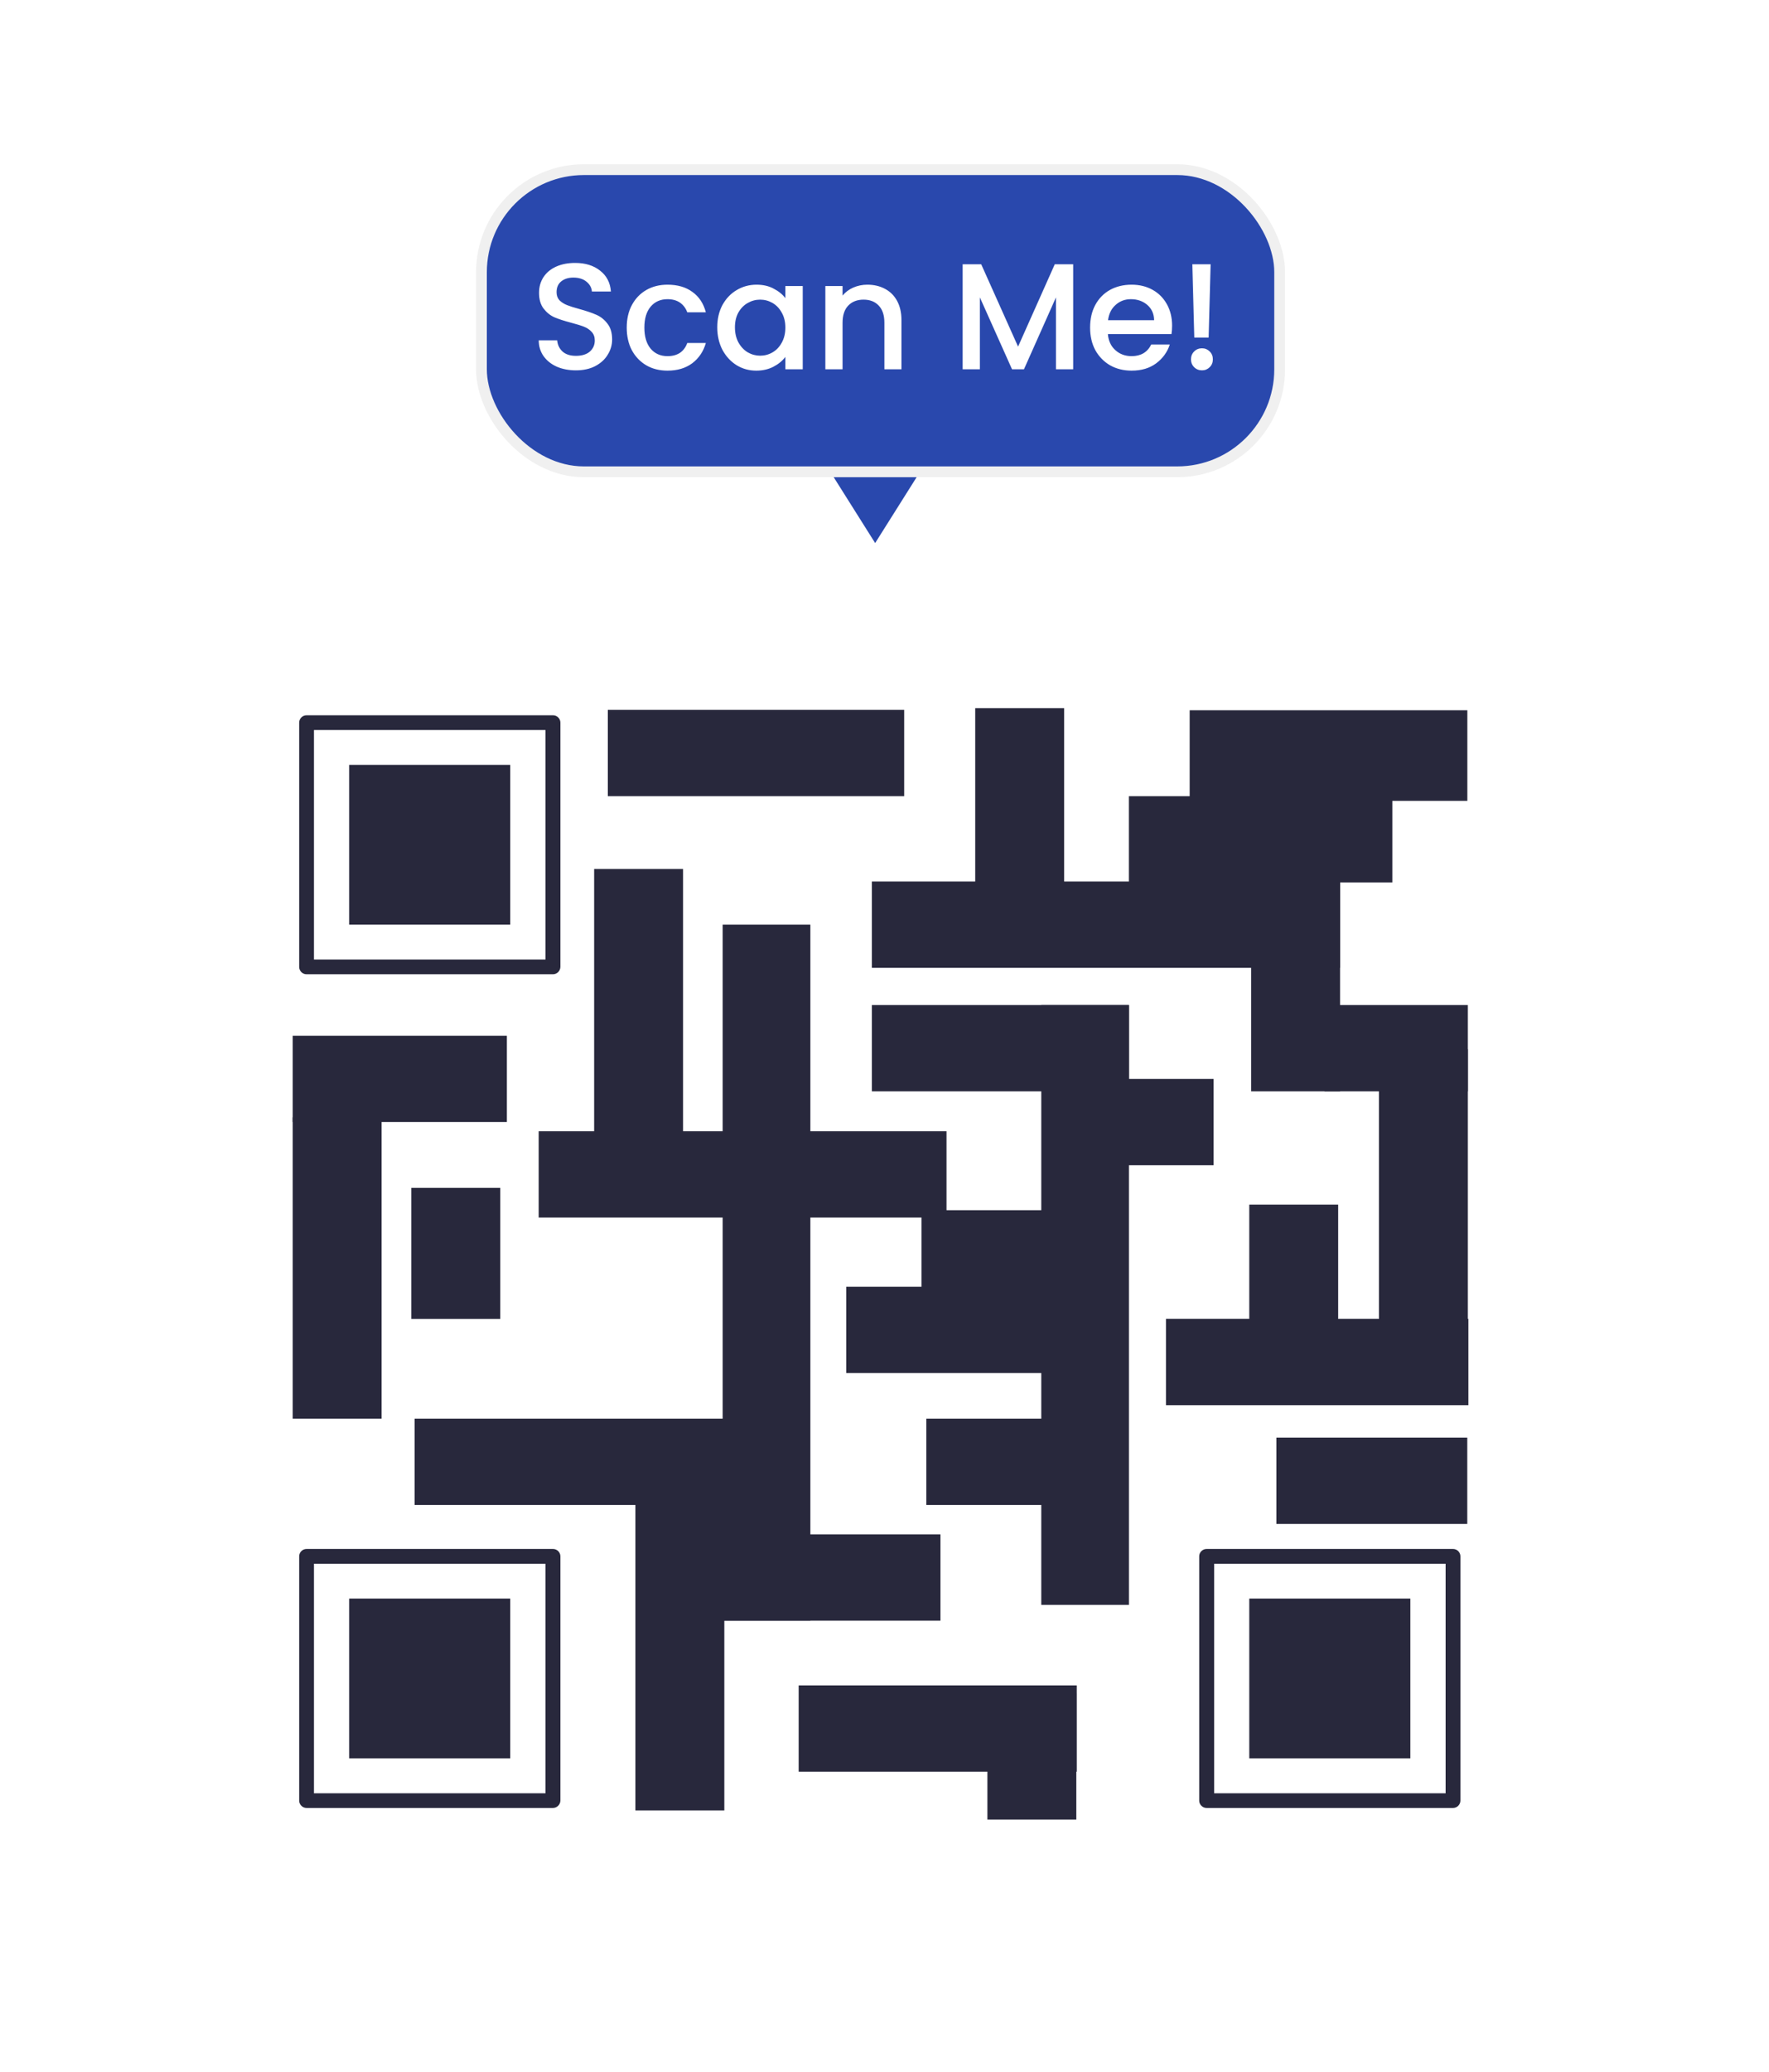
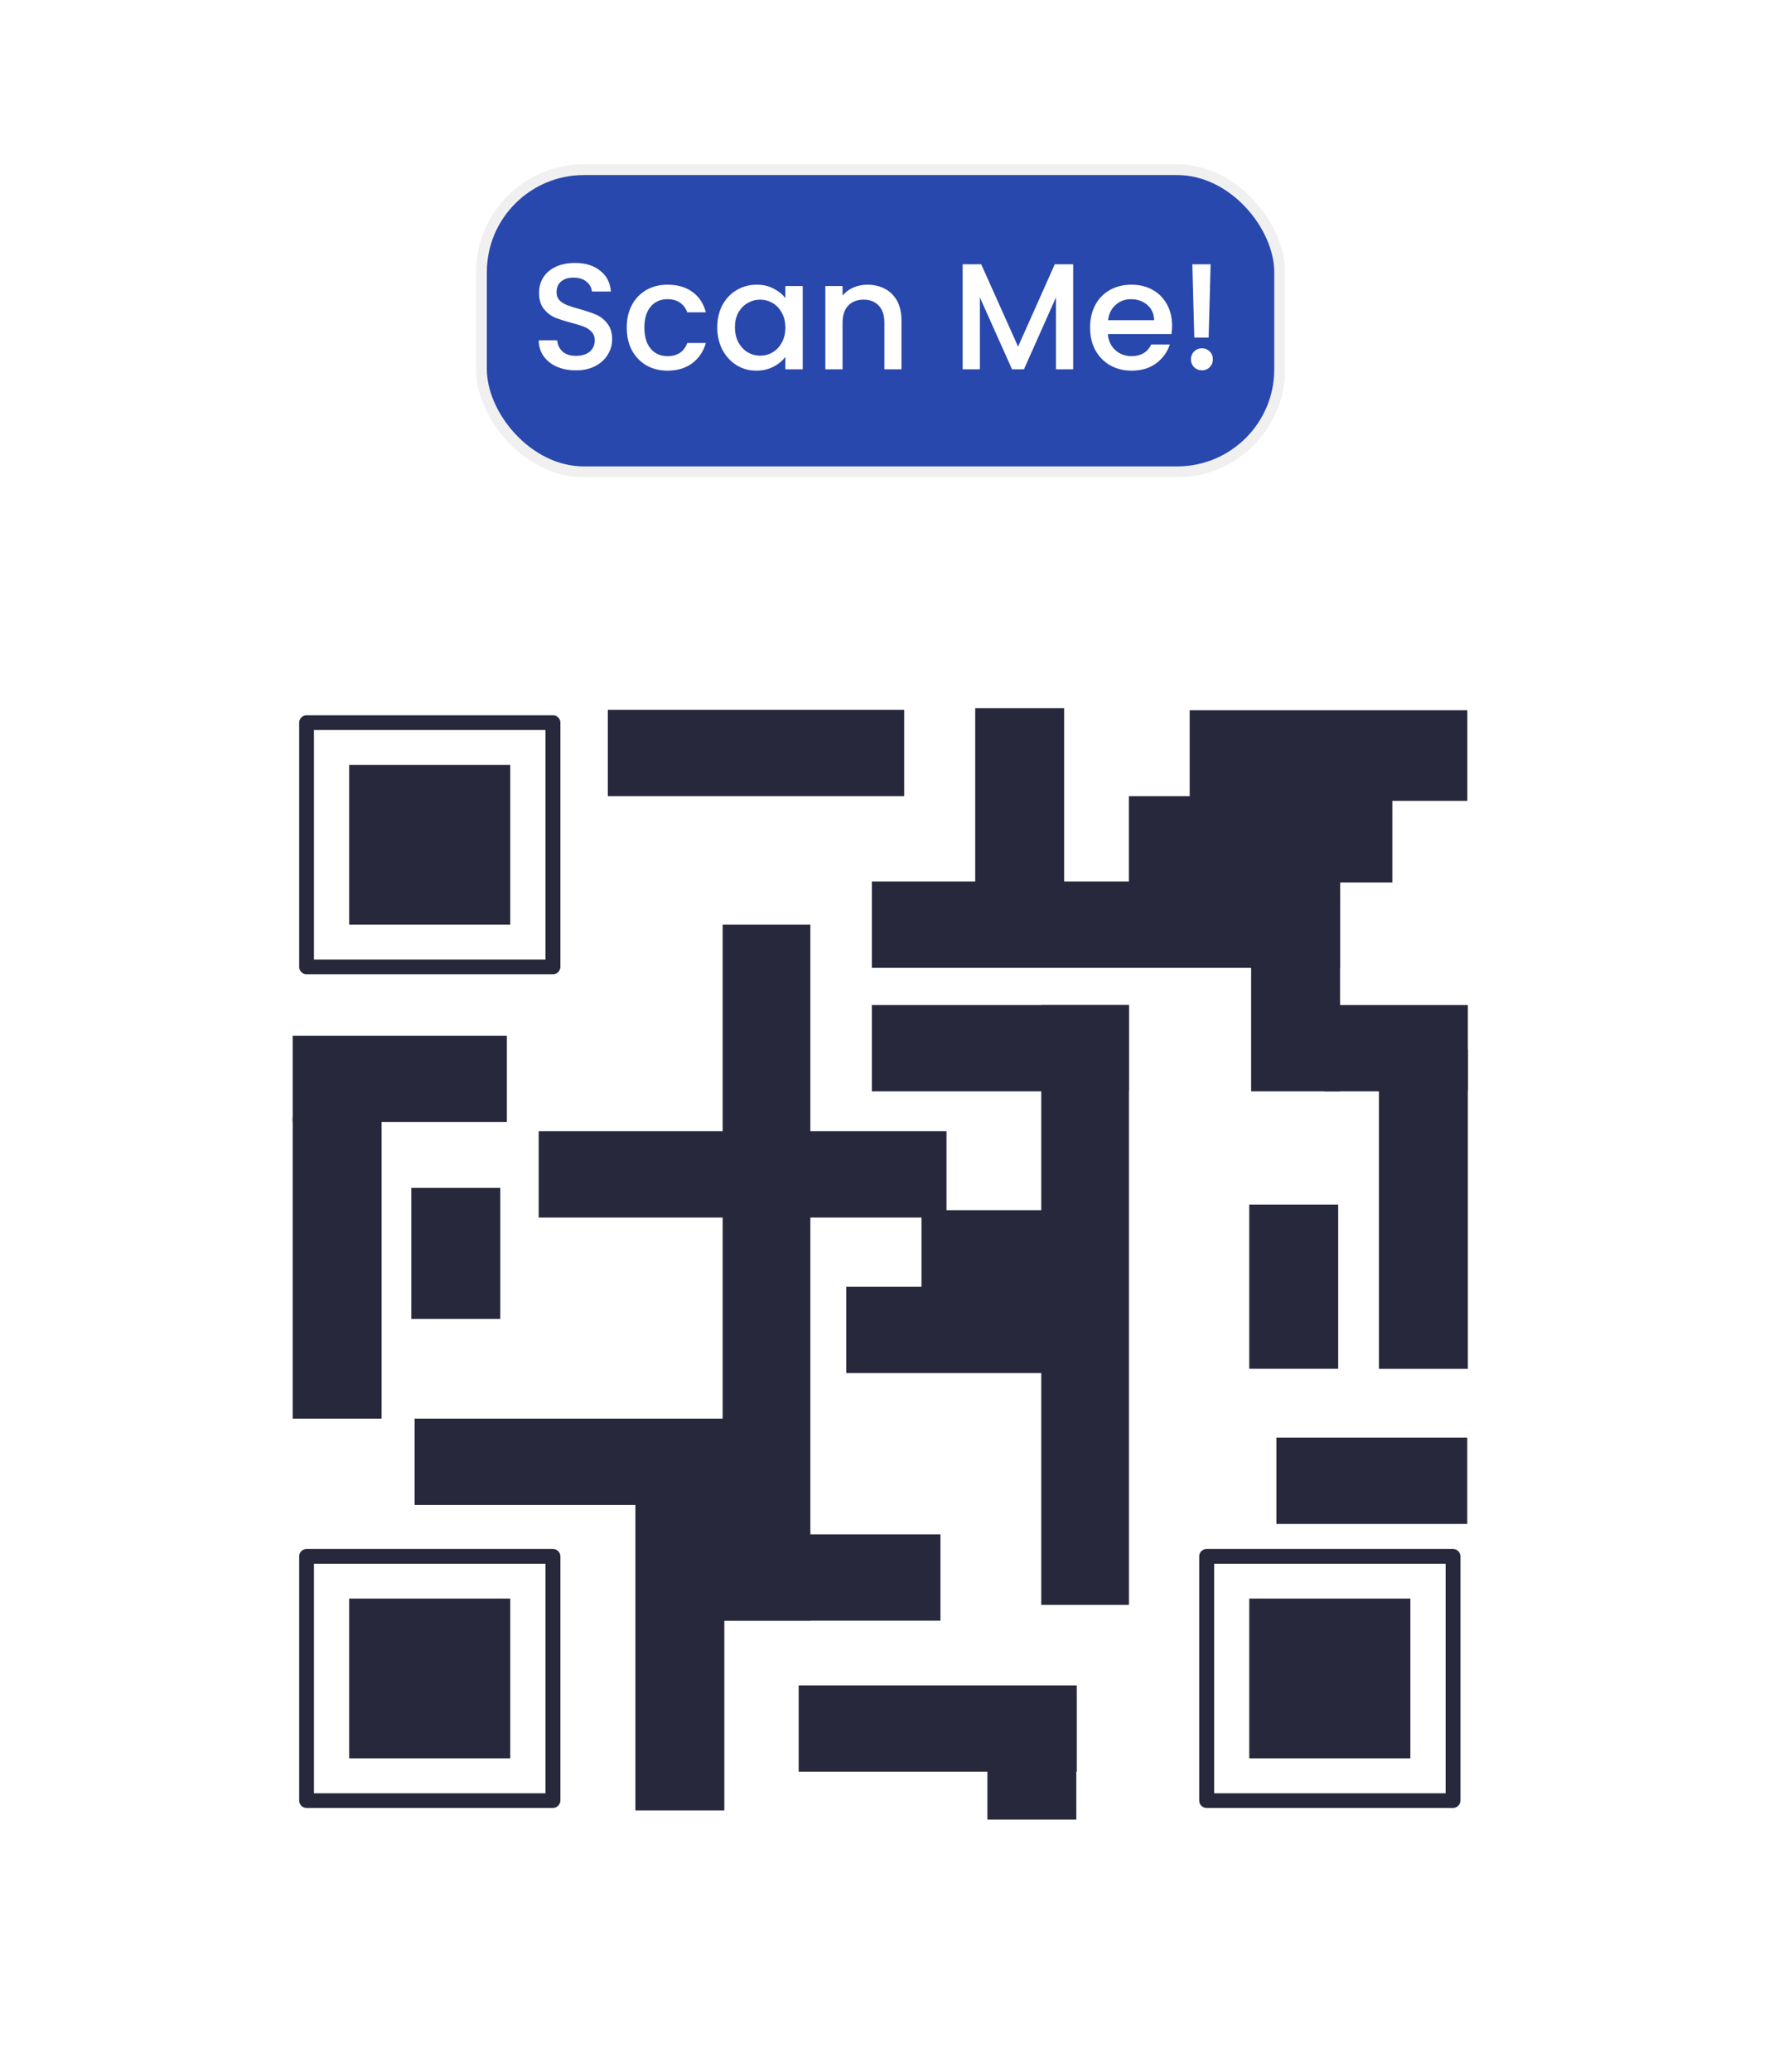
<svg xmlns="http://www.w3.org/2000/svg" width="164" height="192" viewBox="0 0 164 192" fill="none">
  <g filter="url(#filter0_d_7169_259764)">
    <rect x="44.634" y="5.722" width="74" height="28" rx="9.5" fill="#2948ad" />
    <path d="M53.39 24.32C52.737 24.32 52.149 24.208 51.626 23.984C51.104 23.751 50.693 23.424 50.394 23.004C50.096 22.584 49.946 22.094 49.946 21.534H51.654C51.692 21.954 51.855 22.299 52.144 22.57C52.443 22.841 52.858 22.976 53.39 22.976C53.941 22.976 54.37 22.846 54.678 22.584C54.986 22.314 55.14 21.968 55.14 21.548C55.14 21.221 55.042 20.956 54.846 20.75C54.66 20.545 54.422 20.386 54.132 20.274C53.852 20.162 53.46 20.041 52.956 19.91C52.322 19.742 51.804 19.574 51.402 19.406C51.01 19.229 50.674 18.958 50.394 18.594C50.114 18.23 49.974 17.745 49.974 17.138C49.974 16.578 50.114 16.088 50.394 15.668C50.674 15.248 51.066 14.926 51.57 14.702C52.074 14.478 52.658 14.366 53.32 14.366C54.263 14.366 55.033 14.604 55.63 15.08C56.237 15.547 56.573 16.191 56.638 17.012H54.874C54.846 16.657 54.678 16.354 54.37 16.102C54.062 15.85 53.656 15.724 53.152 15.724C52.695 15.724 52.322 15.841 52.032 16.074C51.743 16.308 51.598 16.643 51.598 17.082C51.598 17.381 51.687 17.628 51.864 17.824C52.051 18.011 52.284 18.16 52.564 18.272C52.844 18.384 53.227 18.506 53.712 18.636C54.356 18.814 54.879 18.991 55.28 19.168C55.691 19.346 56.036 19.621 56.316 19.994C56.606 20.358 56.75 20.848 56.75 21.464C56.75 21.959 56.615 22.425 56.344 22.864C56.083 23.303 55.696 23.657 55.182 23.928C54.678 24.189 54.081 24.32 53.39 24.32ZM58.102 20.358C58.102 19.565 58.26 18.869 58.578 18.272C58.904 17.666 59.352 17.199 59.922 16.872C60.491 16.546 61.144 16.382 61.882 16.382C62.815 16.382 63.585 16.606 64.192 17.054C64.808 17.493 65.223 18.123 65.438 18.944H63.715C63.575 18.561 63.352 18.263 63.044 18.048C62.736 17.834 62.348 17.726 61.882 17.726C61.228 17.726 60.706 17.959 60.313 18.426C59.931 18.884 59.739 19.527 59.739 20.358C59.739 21.189 59.931 21.837 60.313 22.304C60.706 22.771 61.228 23.004 61.882 23.004C62.806 23.004 63.417 22.598 63.715 21.786H65.438C65.213 22.57 64.793 23.195 64.177 23.662C63.562 24.119 62.796 24.348 61.882 24.348C61.144 24.348 60.491 24.185 59.922 23.858C59.352 23.522 58.904 23.055 58.578 22.458C58.26 21.852 58.102 21.151 58.102 20.358ZM66.496 20.33C66.496 19.555 66.655 18.869 66.972 18.272C67.299 17.675 67.737 17.213 68.288 16.886C68.848 16.55 69.464 16.382 70.136 16.382C70.743 16.382 71.27 16.503 71.718 16.746C72.175 16.98 72.539 17.273 72.81 17.628V16.508H74.42V24.222H72.81V23.074C72.539 23.438 72.171 23.741 71.704 23.984C71.237 24.227 70.705 24.348 70.108 24.348C69.445 24.348 68.839 24.18 68.288 23.844C67.737 23.499 67.299 23.023 66.972 22.416C66.655 21.8 66.496 21.105 66.496 20.33ZM72.81 20.358C72.81 19.826 72.698 19.364 72.474 18.972C72.259 18.58 71.975 18.282 71.62 18.076C71.265 17.871 70.883 17.768 70.472 17.768C70.061 17.768 69.679 17.871 69.324 18.076C68.969 18.272 68.68 18.566 68.456 18.958C68.241 19.341 68.134 19.798 68.134 20.33C68.134 20.862 68.241 21.329 68.456 21.73C68.68 22.131 68.969 22.439 69.324 22.654C69.688 22.86 70.071 22.962 70.472 22.962C70.883 22.962 71.265 22.86 71.62 22.654C71.975 22.449 72.259 22.15 72.474 21.758C72.698 21.357 72.81 20.89 72.81 20.358ZM80.408 16.382C81.015 16.382 81.556 16.508 82.032 16.76C82.518 17.012 82.896 17.386 83.166 17.88C83.437 18.375 83.572 18.972 83.572 19.672V24.222H81.99V19.91C81.99 19.22 81.818 18.692 81.472 18.328C81.127 17.955 80.656 17.768 80.058 17.768C79.461 17.768 78.985 17.955 78.63 18.328C78.285 18.692 78.112 19.22 78.112 19.91V24.222H76.516V16.508H78.112V17.39C78.374 17.073 78.705 16.826 79.106 16.648C79.517 16.471 79.951 16.382 80.408 16.382ZM99.493 14.492V24.222H97.897V17.558L94.929 24.222H93.823L90.841 17.558V24.222H89.245V14.492H90.967L94.383 22.122L97.785 14.492H99.493ZM108.661 20.176C108.661 20.465 108.642 20.727 108.605 20.96H102.711C102.757 21.576 102.986 22.071 103.397 22.444C103.807 22.817 104.311 23.004 104.909 23.004C105.767 23.004 106.374 22.645 106.729 21.926H108.451C108.217 22.636 107.793 23.219 107.177 23.676C106.57 24.124 105.814 24.348 104.909 24.348C104.171 24.348 103.509 24.185 102.921 23.858C102.342 23.522 101.885 23.055 101.549 22.458C101.222 21.852 101.059 21.151 101.059 20.358C101.059 19.565 101.217 18.869 101.535 18.272C101.861 17.666 102.314 17.199 102.893 16.872C103.481 16.546 104.153 16.382 104.909 16.382C105.637 16.382 106.285 16.541 106.855 16.858C107.424 17.175 107.867 17.623 108.185 18.202C108.502 18.771 108.661 19.43 108.661 20.176ZM106.995 19.672C106.985 19.084 106.775 18.613 106.365 18.258C105.954 17.904 105.445 17.726 104.839 17.726C104.288 17.726 103.817 17.904 103.425 18.258C103.033 18.604 102.799 19.075 102.725 19.672H106.995ZM112.233 14.492L112.051 21.282H110.721L110.539 14.492H112.233ZM111.435 24.32C111.146 24.32 110.903 24.222 110.707 24.026C110.511 23.83 110.413 23.587 110.413 23.298C110.413 23.009 110.511 22.766 110.707 22.57C110.903 22.374 111.146 22.276 111.435 22.276C111.715 22.276 111.953 22.374 112.149 22.57C112.345 22.766 112.443 23.009 112.443 23.298C112.443 23.587 112.345 23.83 112.149 24.026C111.953 24.222 111.715 24.32 111.435 24.32Z" fill="white" />
-     <path d="M81.134 40.325L86.33 32.075H75.938L81.134 40.325Z" fill="#2948ad" />
    <rect x="44.634" y="5.722" width="74" height="28" rx="9.5" stroke="#F0F0F0" />
  </g>
  <g filter="url(#filter1_dd_7169_259764)">
    <rect x="19.134" y="49.222" width="125" height="119" rx="10" fill="white" />
    <g clip-path="url(#clip0_7169_259764)">
      <path d="M51.257 81.885H28.424C28.043 81.885 27.736 81.581 27.736 81.203V58.567C27.736 58.19 28.043 57.885 28.424 57.885H51.264C51.645 57.885 51.952 58.19 51.952 58.567V81.203C51.945 81.581 51.638 81.885 51.257 81.885ZM29.106 80.52H50.568V59.25H29.106V80.52Z" fill="#28283C" />
      <path d="M47.305 62.483H32.369V77.287H47.305V62.483Z" fill="#28283C" />
      <path d="M51.257 159.142H28.424C28.043 159.142 27.736 158.837 27.736 158.46V135.824C27.736 135.446 28.043 135.142 28.424 135.142H51.264C51.645 135.142 51.952 135.446 51.952 135.824V158.46C51.945 158.837 51.638 159.142 51.257 159.142ZM29.106 157.784H50.568V136.513H29.106V157.784Z" fill="#28283C" />
      <path d="M47.305 139.74H32.369V154.543H47.305V139.74Z" fill="#28283C" />
      <path d="M134.703 159.142H111.864C111.483 159.142 111.176 158.837 111.176 158.46V135.824C111.176 135.446 111.483 135.142 111.864 135.142H134.703C135.085 135.142 135.392 135.446 135.392 135.824V158.46C135.392 158.837 135.085 159.142 134.703 159.142ZM112.56 157.784H134.021V136.513H112.56V157.784Z" fill="#28283C" />
      <path d="M130.752 139.74H115.816V154.543H130.752V139.74Z" fill="#28283C" />
      <path d="M124.233 73.291H80.829V81.289H124.233V73.291Z" fill="#28283C" />
      <path d="M104.657 84.735H80.829V92.733H104.657V84.735Z" fill="#28283C" />
      <path d="M104.316 103.752H85.429V111.75H104.316V103.752Z" fill="#28283C" />
      <path d="M98.54 110.843H78.455V118.841H98.54V110.843Z" fill="#28283C" />
      <path d="M87.187 133.79H63.358V141.788H87.187V133.79Z" fill="#28283C" />
      <path d="M99.823 147.785H74.043V155.783H99.823V147.785Z" fill="#28283C" />
-       <path d="M104.316 123.068H85.876V131.066H104.316V123.068Z" fill="#28283C" />
-       <path d="M112.507 91.586H100.592V99.584H112.507V91.586Z" fill="#28283C" />
      <path d="M136.027 124.824H118.33V132.822H136.027V124.824Z" fill="#28283C" />
      <path d="M136.081 84.735H122.789V92.733H136.081V84.735Z" fill="#28283C" />
      <path d="M46.991 87.584H27.134V95.582H46.991V87.584Z" fill="#28283C" />
      <path d="M87.749 96.43H49.94V104.428H87.749V96.43Z" fill="#28283C" />
      <path d="M72.21 123.068H38.44V131.066H72.21V123.068Z" fill="#28283C" />
-       <path d="M136.141 113.818H108.094V121.816H136.141V113.818Z" fill="#28283C" />
      <path d="M83.824 57.381H56.352V65.379H83.824V57.381Z" fill="#28283C" />
      <path d="M136.034 57.421H110.293V65.817H136.034V57.421Z" fill="#28283C" />
      <path d="M129.081 65.379H104.657V73.377H129.081V65.379Z" fill="#28283C" />
      <path d="M75.126 77.287H66.996V141.781H75.126V77.287Z" fill="#28283C" />
      <path d="M104.664 84.735H96.534V140.323H104.664V84.735Z" fill="#28283C" />
-       <path d="M63.325 72.125H55.081V99.16H63.325V72.125Z" fill="#28283C" />
      <path d="M124.233 73.291H115.99V92.733H124.233V73.291Z" fill="#28283C" />
      <path d="M46.376 101.672H38.132V113.825H46.376V101.672Z" fill="#28283C" />
      <path d="M99.783 148.52H91.54V160.222H99.783V148.52Z" fill="#28283C" />
      <path d="M124.06 103.235H115.816V118.443H124.06V103.235Z" fill="#28283C" />
      <path d="M136.081 88.83H127.837V118.45H136.081V88.83Z" fill="#28283C" />
      <path d="M67.15 123.406H58.906V159.374H67.15V123.406Z" fill="#28283C" />
      <path d="M35.378 95.144H27.134V123.068H35.378V95.144Z" fill="#28283C" />
      <path d="M98.653 57.222H90.41V78.817H98.653V57.222Z" fill="#28283C" />
    </g>
  </g>
  <defs>
    <filter id="filter0_d_7169_259764" x="29.134" y="0.222" width="105" height="65.103" filterUnits="userSpaceOnUse" color-interpolation-filters="sRGB">
      <feFlood flood-opacity="0" result="BackgroundImageFix" />
      <feColorMatrix in="SourceAlpha" type="matrix" values="0 0 0 0 0 0 0 0 0 0 0 0 0 0 0 0 0 0 127 0" result="hardAlpha" />
      <feMorphology radius="5" operator="erode" in="SourceAlpha" result="effect1_dropShadow_7169_259764" />
      <feOffset dy="10" />
      <feGaussianBlur stdDeviation="10" />
      <feComposite in2="hardAlpha" operator="out" />
      <feColorMatrix type="matrix" values="0 0 0 0 1 0 0 0 0 0 0 0 0 0 0.541 0 0 0 0.08 0" />
      <feBlend mode="normal" in2="BackgroundImageFix" result="effect1_dropShadow_7169_259764" />
      <feBlend mode="normal" in="SourceGraphic" in2="effect1_dropShadow_7169_259764" result="shape" />
    </filter>
    <filter id="filter1_dd_7169_259764" x="0.134" y="34.622" width="163" height="157" filterUnits="userSpaceOnUse" color-interpolation-filters="sRGB">
      <feFlood flood-opacity="0" result="BackgroundImageFix" />
      <feColorMatrix in="SourceAlpha" type="matrix" values="0 0 0 0 0 0 0 0 0 0 0 0 0 0 0 0 0 0 127 0" result="hardAlpha" />
      <feMorphology radius="1" operator="erode" in="SourceAlpha" result="effect1_dropShadow_7169_259764" />
      <feOffset dy="4" />
      <feGaussianBlur stdDeviation="4.5" />
      <feColorMatrix type="matrix" values="0 0 0 0 0.075 0 0 0 0 0.063 0 0 0 0 0.133 0 0 0 0.03 0" />
      <feBlend mode="normal" in2="BackgroundImageFix" result="effect1_dropShadow_7169_259764" />
      <feColorMatrix in="SourceAlpha" type="matrix" values="0 0 0 0 0 0 0 0 0 0 0 0 0 0 0 0 0 0 127 0" result="hardAlpha" />
      <feMorphology radius="1" operator="erode" in="SourceAlpha" result="effect2_dropShadow_7169_259764" />
      <feOffset dy="4.4" />
      <feGaussianBlur stdDeviation="10" />
      <feColorMatrix type="matrix" values="0 0 0 0 0.075 0 0 0 0 0.063 0 0 0 0 0.133 0 0 0 0.05 0" />
      <feBlend mode="normal" in2="effect1_dropShadow_7169_259764" result="effect2_dropShadow_7169_259764" />
      <feBlend mode="normal" in="SourceGraphic" in2="effect2_dropShadow_7169_259764" result="shape" />
    </filter>
    <clipPath id="clip0_7169_259764">
      <rect width="109" height="103" fill="white" transform="translate(27.134 57.222)" />
    </clipPath>
  </defs>
</svg>